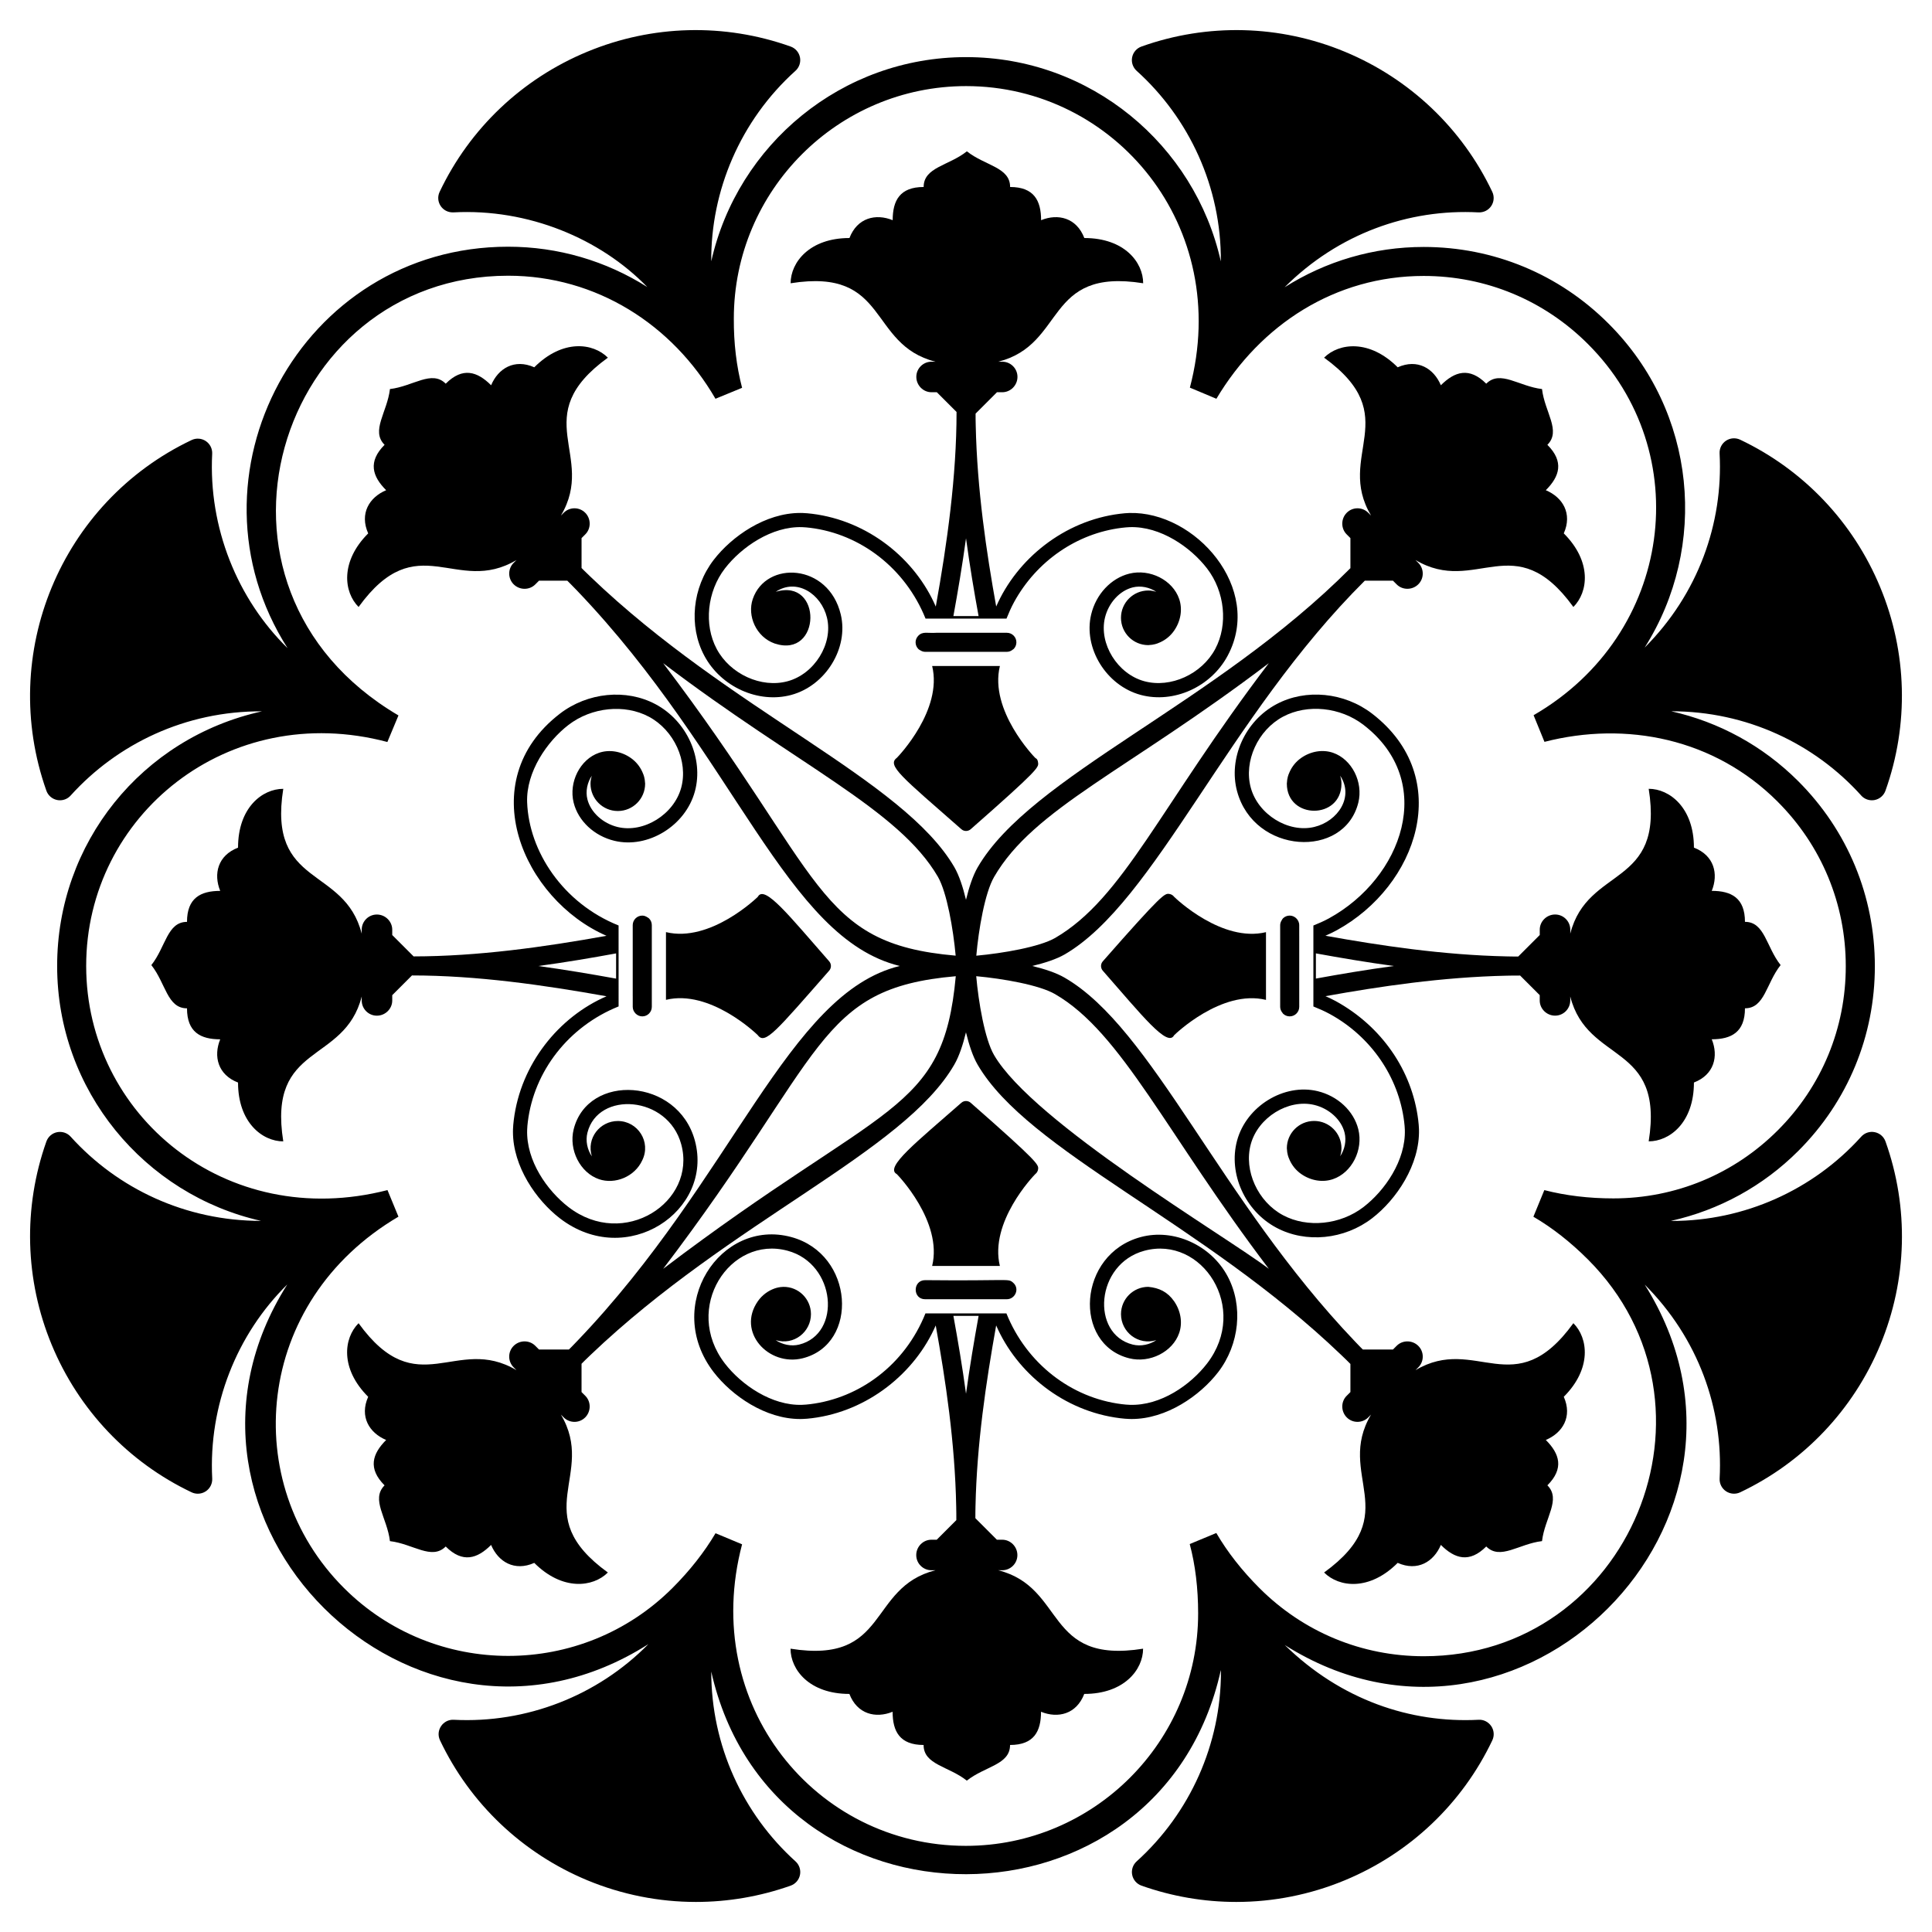
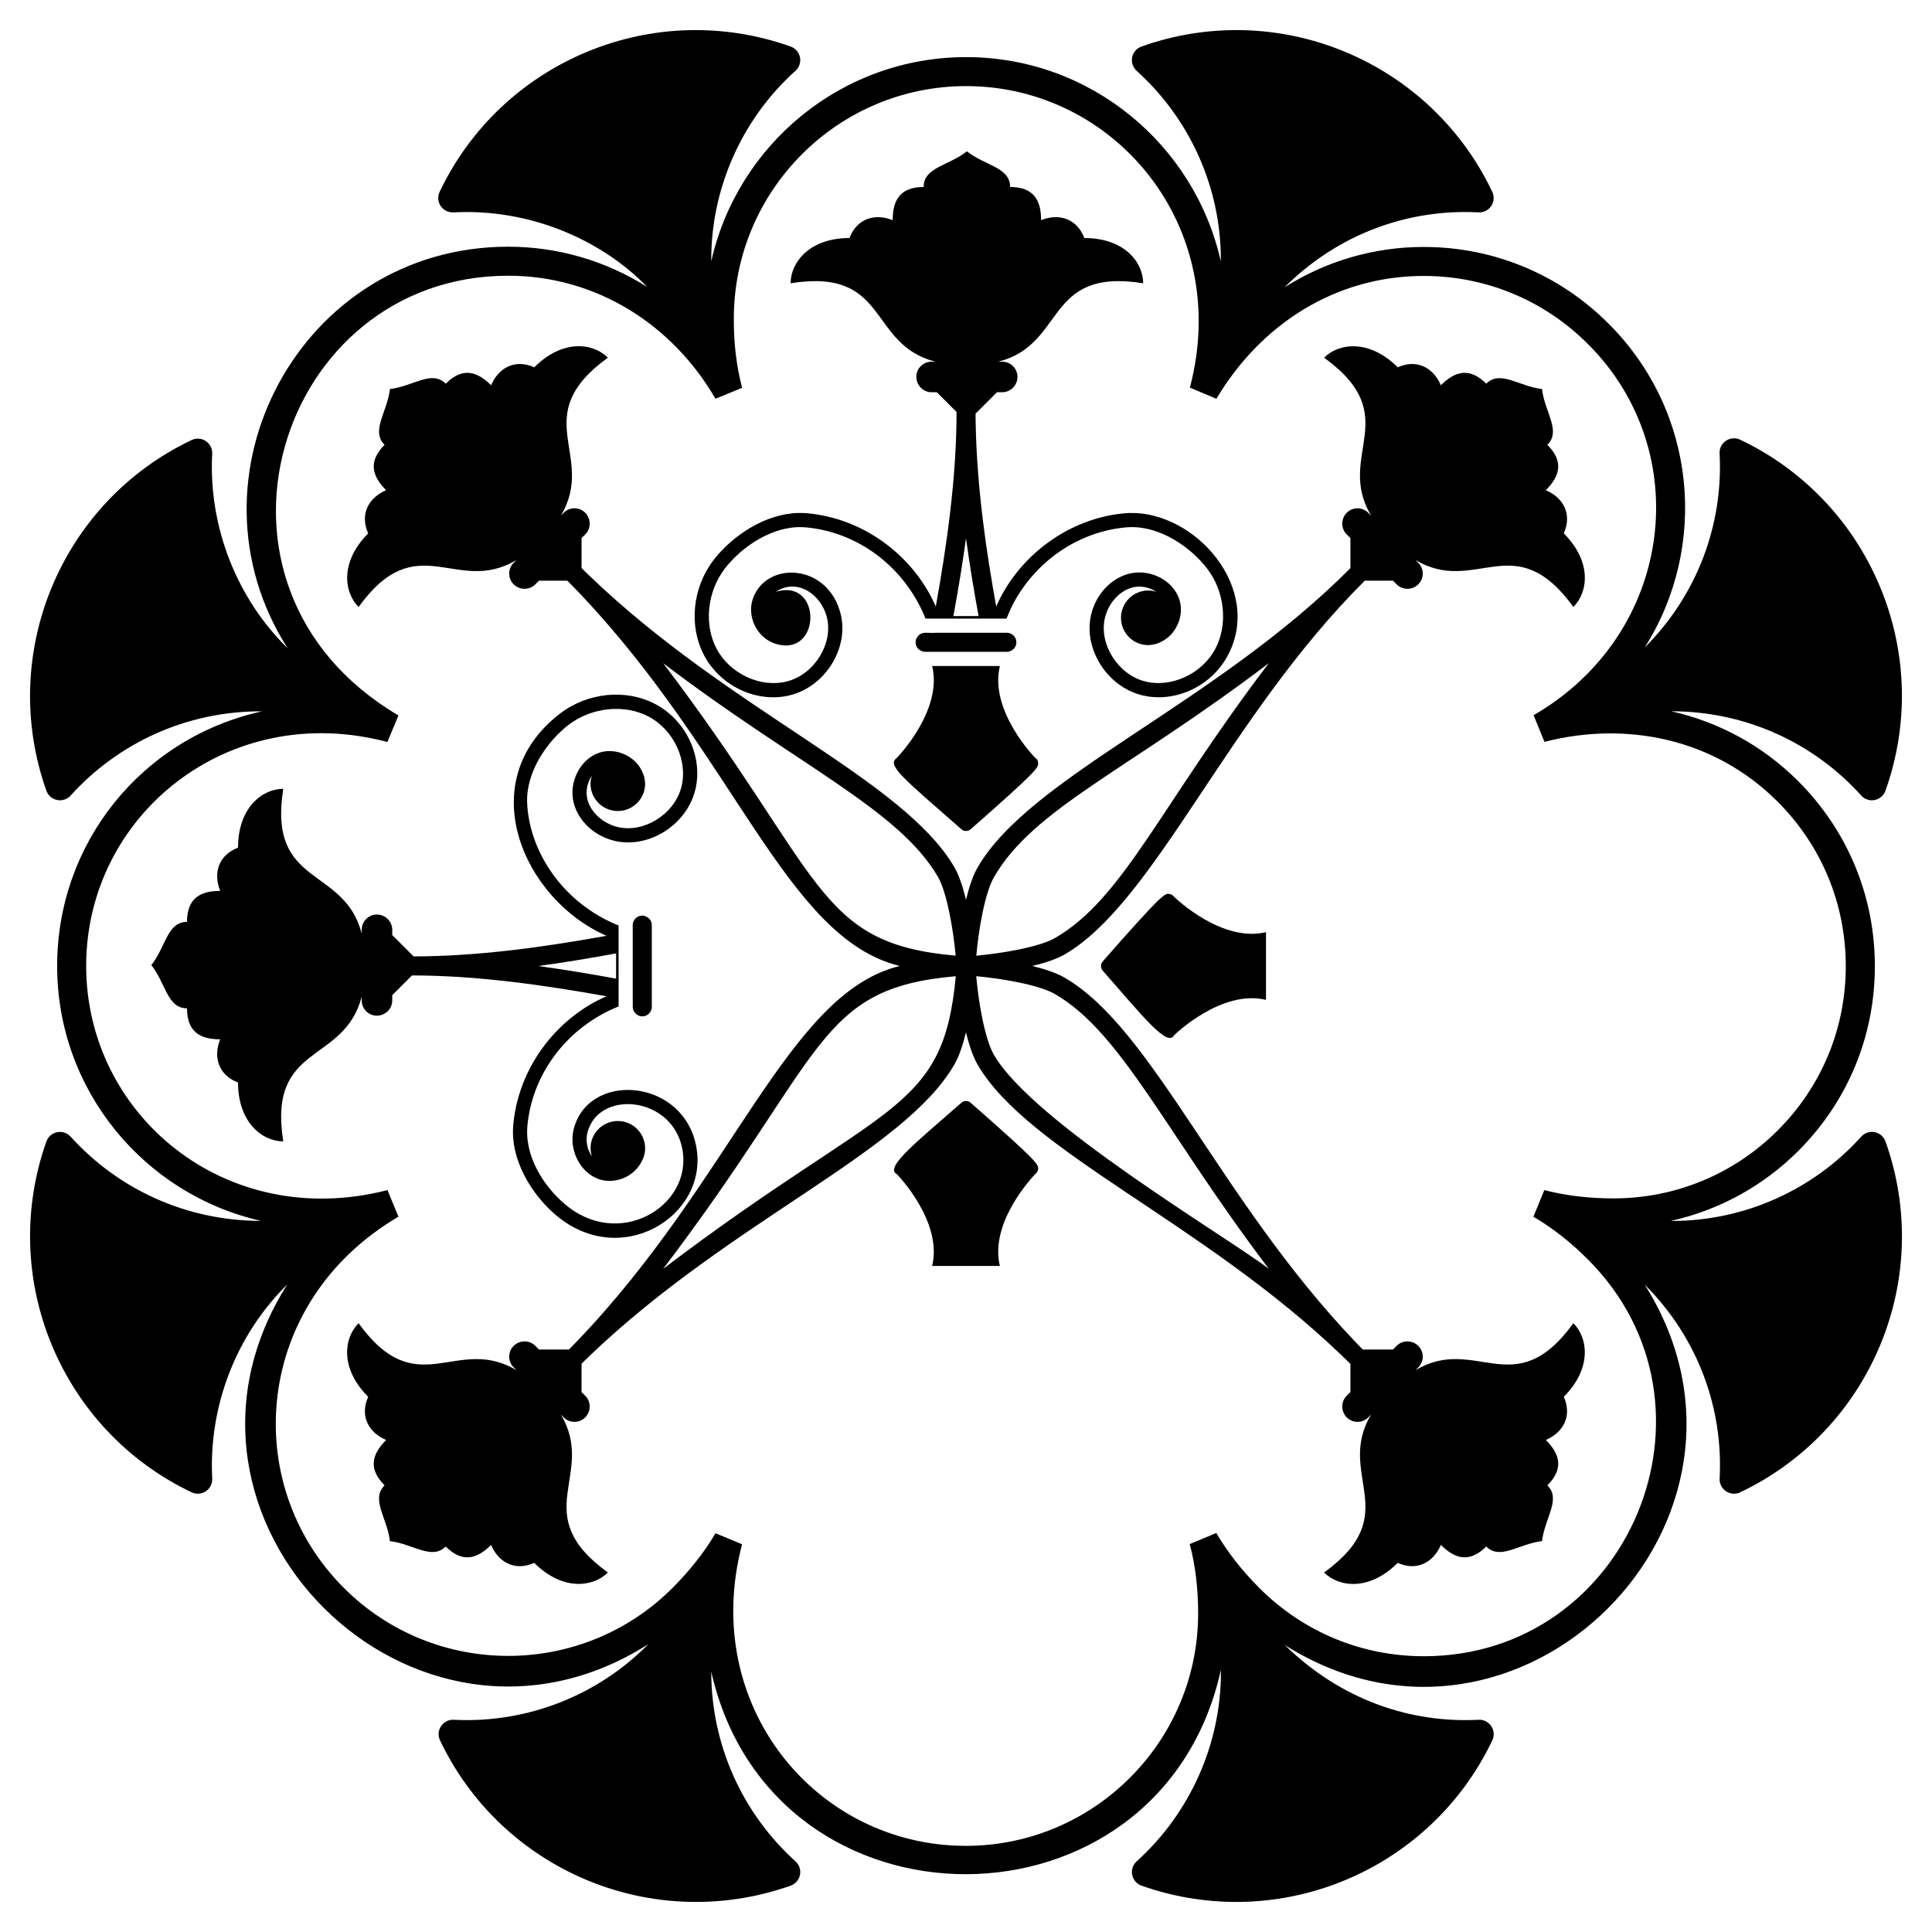
<svg xmlns="http://www.w3.org/2000/svg" fill="#000000" width="800px" height="800px" version="1.1" viewBox="144 144 512 512">
  <g>
    <path d="m519.12 507.11 0.75-0.75c1.547-1.547 1.586-4.094 0-5.68-1.586-1.586-4.176-1.586-5.723-0.043l-1.004 1.004h-7.973c-0.258-0.254-0.508-0.516-0.77-0.77-0.402-0.414-0.805-0.836-1.207-1.254 0 0-0.109-0.109-0.129-0.137-35.902-37.617-53.594-82.91-76.938-96.391-2.188-1.273-5.262-2.289-8.566-3.094 3.309-0.797 6.387-1.801 8.582-3.059 0.004 0 0.008-0.004 0.016-0.008 24.07-14.023 43.082-62.816 79.535-99.047h7.449l1.004 1.004c1.543 1.543 4.133 1.543 5.723-0.043 1.586-1.586 1.543-4.133 0-5.68l-0.75-0.75c16.035 9.52 26.227-9.105 41.844 12.445 3.926-3.926 4.969-11.988-2.547-19.504 2.34-5.262-0.293-9.562-4.762-11.441 3.676-3.676 4.887-7.559 0.418-12.027 3.719-3.719-0.711-8.645-1.422-14.781-6.137-0.711-11.066-5.137-14.781-1.422-4.469-4.469-8.352-3.258-12.027 0.418-1.879-4.469-6.18-7.098-11.441-4.762-7.477-7.477-15.578-6.473-19.504-2.551 21.547 15.621 2.922 25.809 12.445 41.844l-0.75-0.75c-1.547-1.547-4.094-1.586-5.68 0-1.586 1.586-1.586 4.176-0.043 5.719l1.004 1.004v7.969c-36.066 36.219-84.676 54.961-98.785 79.285-1.242 2.133-2.266 5.219-3.09 8.598-0.797-3.32-1.805-6.41-3.062-8.609 0-0.004-0.004-0.008-0.008-0.016-13.633-23.398-59.191-41.254-96.422-76.969-0.578-0.555-1.152-1.109-1.727-1.668-0.207-0.207-0.445-0.445-0.66-0.664v-7.926l1.004-1.004c1.543-1.543 1.543-4.133-0.043-5.719-1.586-1.586-4.133-1.547-5.68 0l-0.75 0.75c9.52-16.035-9.105-26.227 12.445-41.844-3.926-3.926-11.984-4.969-19.504 2.551-5.262-2.34-9.562 0.293-11.441 4.762-3.676-3.676-7.559-4.887-12.027-0.418-3.715-3.719-8.645 0.707-14.781 1.422-0.711 6.137-5.137 11.066-1.422 14.781-4.469 4.469-3.258 8.352 0.418 12.027-4.469 1.879-7.102 6.184-4.762 11.445-7.477 7.477-6.473 15.578-2.547 19.5 15.617-21.547 25.809-2.922 41.844-12.441l-0.75 0.75c-1.547 1.543-1.586 4.09 0 5.68 1.586 1.586 4.176 1.586 5.723 0.043l1.004-1.004h7.488c0.297 0.293 0.586 0.594 0.887 0.887 0.57 0.578 1.137 1.152 1.699 1.742 42.094 43.996 55.312 92.102 85.52 99.477-29.727 7.266-44 56.152-85.543 99.465-0.453 0.473-0.91 0.945-1.367 1.418-0.258 0.25-0.508 0.512-0.766 0.766h-7.922l-1.004-1.004c-1.543-1.543-4.133-1.543-5.723 0.043-1.586 1.586-1.543 4.133 0 5.68l0.75 0.75c-16.035-9.52-26.227 9.105-41.844-12.445-3.926 3.926-4.969 11.988 2.547 19.504-2.34 5.262 0.293 9.562 4.762 11.441-3.676 3.676-4.887 7.559-0.418 12.027-3.715 3.719 0.711 8.645 1.422 14.781 6.137 0.711 11.066 5.137 14.781 1.422 4.469 4.469 8.352 3.258 12.027-0.418 1.879 4.469 6.18 7.098 11.441 4.762 7.477 7.477 15.578 6.473 19.504 2.547-21.547-15.617-2.922-25.809-12.445-41.844l0.75 0.75c1.547 1.543 4.094 1.586 5.68 0 1.586-1.586 1.586-4.176 0.043-5.723l-1.004-1.004v-7.496c0.324-0.324 0.656-0.645 0.977-0.977 0.469-0.457 0.941-0.91 1.414-1.363 37.449-35.738 82.938-53.645 96.395-76.938 1.27-2.184 2.285-5.254 3.09-8.551 0.82 3.348 1.832 6.402 3.066 8.523 13.406 23.113 59.523 41.625 96.395 76.984 0.461 0.445 0.93 0.891 1.391 1.34 0.34 0.348 0.688 0.688 1.031 1.031v7.449l-1.004 1.004c-1.543 1.543-1.543 4.133 0.043 5.719 1.586 1.586 4.133 1.543 5.68 0l0.75-0.75c-9.52 16.035 9.105 26.227-12.445 41.844 3.926 3.926 11.988 4.969 19.504-2.551 5.262 2.34 9.562-0.293 11.441-4.762 3.676 3.676 7.559 4.887 12.027 0.418 3.715 3.719 8.645-0.711 14.781-1.422 0.711-6.137 5.137-11.066 1.422-14.781 4.469-4.469 3.258-8.352-0.418-12.027 4.469-1.879 7.098-6.18 4.762-11.441 7.477-7.477 6.473-15.578 2.547-19.504-15.617 21.555-25.805 2.93-41.844 12.449zm-199.37-187.36c35.75 27.184 62.371 38.695 72.812 56.617 2.394 4.195 4.059 13.863 4.699 20.891-37.207-3.231-34.578-20.957-77.512-77.508zm-0.004 160.5c43.305-56.906 40.504-74.32 77.543-77.543-3.34 36.684-18.824 32.941-77.543 77.543zm87.703-103.86c10.551-18.199 35.164-28.07 72.793-56.637-28.961 38.094-38.457 62.227-56.613 72.812-4.191 2.398-13.871 4.062-20.898 4.703 0.602-6.891 2.269-16.668 4.719-20.879zm-0.027 47.188c-2.449-4.215-4.113-13.988-4.711-20.875 7.031 0.641 16.711 2.316 20.891 4.75 17.688 10.215 29.562 37.137 56.648 72.793-11.293-8.598-62.441-38.754-72.828-56.668z" />
    <path d="m637.23 354.82c0.73 0.812 1.766 1.262 2.836 1.262 0.246 0 0.492-0.023 0.742-0.07 1.316-0.262 2.398-1.195 2.856-2.461 6.258-17.539 5.769-36.688-1.379-53.906-7.129-17.238-20.312-31.133-37.121-39.121-1.215-0.574-2.641-0.473-3.766 0.277-1.117 0.75-1.758 2.031-1.688 3.371 0.98 18.453-5.66 37.246-19.863 51.449 16.949-26.746 13.855-62.477-9.555-85.848-13.086-13.109-30.488-20.328-49.004-20.328-13.262 0-25.922 3.766-36.855 10.688 14.219-14.219 32.914-20.836 51.387-19.848 1.371 0.051 2.625-0.57 3.371-1.688 0.75-1.117 0.852-2.547 0.277-3.762-7.977-16.801-21.855-29.984-39.074-37.125-17.215-7.144-36.367-7.633-53.902-1.375-1.266 0.449-2.203 1.535-2.465 2.852-0.262 1.32 0.195 2.676 1.191 3.578 13.906 12.523 22.461 30.812 22.316 50.516-6.93-30.941-34.539-54.145-67.504-54.145-32.977 0-60.598 23.195-67.539 54.109-0.148-18.562 7.617-37.246 22.316-50.48 1-0.898 1.453-2.258 1.191-3.574-0.262-1.32-1.195-2.402-2.465-2.856-17.547-6.258-36.695-5.766-53.906 1.375-17.242 7.133-31.137 20.32-39.117 37.125-1.219 2.57 0.68 5.559 3.648 5.449 19.797-1.059 38.902 6.922 51.379 19.785-10.949-6.926-23.617-10.688-36.883-10.688-55.027 0-87.449 60.93-58.445 106.39-13.316-13.051-20.98-31.945-19.98-51.516 0.066-1.344-0.574-2.621-1.691-3.367-1.117-0.75-2.555-0.848-3.758-0.273-34.703 16.492-51.34 56.656-38.492 92.926 0.445 1.266 1.531 2.203 2.848 2.469 0.25 0.047 0.5 0.074 0.75 0.074 1.07 0 2.102-0.445 2.832-1.258 12.387-13.707 30.449-22.418 50.715-22.316-31.945 7.055-54.32 35-54.289 67.512 0 32.961 23.16 60.566 54.051 67.527-20.008 0-37.992-8.508-50.477-22.324-0.898-1-2.254-1.441-3.582-1.184-1.316 0.262-2.398 1.199-2.848 2.469-6.219 17.559-5.711 36.703 1.422 53.898 7.148 17.23 20.312 31.105 37.074 39.074 0.523 0.246 1.082 0.367 1.641 0.367 0.742 0 1.484-0.215 2.121-0.645 1.117-0.746 1.758-2.023 1.691-3.367-0.988-19.398 6.473-38.215 19.887-51.43-39.422 62.199 33.578 134.81 95.699 95.309-13.488 13.711-32.348 21.035-51.574 20.043-2.828-0.156-4.898 2.809-3.641 5.449 7.957 16.754 21.816 29.922 39.027 37.082 9.219 3.824 18.996 5.746 28.793 5.746 8.473 0 16.961-1.438 25.105-4.32 1.266-0.449 2.207-1.531 2.469-2.848 0.266-1.32-0.188-2.68-1.184-3.582-13.914-12.57-22.332-30.684-22.332-50.297 16.152 71.758 119.08 71.555 135.05-0.398 0 0.172 0.023 0.344 0.023 0.516 0 19.066-8.141 37.355-22.34 50.184-0.996 0.898-1.445 2.262-1.18 3.578 0.266 1.316 1.199 2.398 2.469 2.848 8.145 2.883 16.629 4.32 25.102 4.32 9.797 0 19.574-1.918 28.793-5.746 17.234-7.148 31.109-20.32 39.074-37.082 0.578-1.215 0.473-2.641-0.277-3.758-0.746-1.117-2.043-1.777-3.363-1.691-18.086 0.934-36.469-5.277-51.355-19.805 62.031 39.168 134.55-33.285 95.383-95.516 14.219 14.219 20.836 32.934 19.855 51.391-0.07 1.344 0.57 2.625 1.688 3.371 1.133 0.758 2.559 0.848 3.766 0.277 16.797-7.981 29.98-21.859 37.121-39.074 7.148-17.223 7.637-36.367 1.379-53.906-0.453-1.266-1.539-2.199-2.856-2.461-1.336-0.262-2.68 0.191-3.578 1.191-12.777 14.191-31.051 22.332-50.129 22.332-0.098 0-0.199-0.012-0.297-0.012 12.707-2.84 24.383-9.168 33.809-18.598 13.066-13.082 20.25-30.461 20.23-48.926 0-18.523-7.223-35.934-20.328-49.027-9.391-9.379-21.008-15.668-33.629-18.5 19.969-0.004 37.953 8.566 50.336 22.32zm-22.152 1.621c11.652 11.641 18.07 27.117 18.07 43.586 0.02 16.414-6.363 31.855-17.977 43.48-11.648 11.66-27.141 18.082-43.629 18.082-6.457 0-12.609-0.738-18.281-2.195l-2.898 7.051c4.988 2.91 9.859 6.731 14.484 11.355 38.57 38.633 11.078 105.12-43.52 105.12-16.445 0-31.914-6.41-43.555-18.051-4.656-4.656-8.504-9.57-11.438-14.605l-7.043 2.926c1.48 5.547 2.227 11.73 2.227 18.371 0 33.973-27.617 61.609-61.566 61.609-39.723 0-70.531-37.316-59.293-79.91l-7.035-2.938c-2.969 5.023-6.809 9.906-11.406 14.504-24.008 24.008-63.07 24.008-87.078 0-27.77-27.727-23.926-75.816 14.453-98.395l-2.906-7.043c-42.953 11.035-79.848-20.008-79.848-59.375-0.043-39.898 37.621-70.57 79.82-59.375l2.938-7.039c-58.047-34.141-32.074-116.53 29.066-116.53 23.402 0 43.59 12.996 54.945 32.609l7.055-2.902c-1.496-5.707-2.231-11.875-2.191-18.348 0-33.973 27.617-61.609 61.566-61.609 39.391 0 70.566 37.191 59.293 79.91l7.027 2.949c11.723-19.68 31.496-32.547 54.934-32.547 16.453 0 31.922 6.418 43.559 18.074 28.621 28.57 22.727 76.824-14.434 98.336l2.883 7.059c21.656-5.559 44.992-0.934 61.777 15.832z" />
    <path d="m398.77 363.75c0.355 0.312 0.793 0.465 1.238 0.465 0.441 0 0.883-0.156 1.238-0.465 18.066-15.863 18.004-16.406 17.863-17.594-0.07-0.613-0.203-1.016-0.754-1.305-0.145-0.121-12.254-12.562-9.375-24.352h-17.949c2.824 11.594-8.855 23.84-9.367 24.34-2.691 2.004 1.324 5.059 17.105 18.91z" />
    <path d="m419.11 453.84c0.137-1.188 0.199-1.73-17.871-17.594-0.707-0.621-1.766-0.621-2.473 0-11.922 10.469-20.406 17.129-17.113 18.898 0.148 0.121 12.246 12.574 9.375 24.352h17.949c-2.832-11.598 8.848-23.828 9.367-24.336 0.418-0.309 0.703-0.797 0.766-1.32z" />
    <path d="m436.25 398.77c-0.312 0.355-0.465 0.793-0.465 1.238 0 0.441 0.156 0.883 0.465 1.238 10.367 11.809 17.145 20.43 18.898 17.113 0.125-0.145 12.562-12.258 24.352-9.379v-17.949c-11.594 2.824-23.84-8.855-24.34-9.367-0.312-0.418-0.797-0.703-1.316-0.766-1.188-0.137-1.73-0.199-17.594 17.871z" />
-     <path d="m320.49 391.02v17.949c11.598-2.832 23.828 8.848 24.336 9.367 1.914 2.586 4.738-0.949 18.914-17.105 0.621-0.707 0.621-1.766 0-2.473-10.473-11.922-17.133-20.406-18.898-17.113-0.117 0.148-12.57 12.246-24.352 9.375z" />
-     <path d="m560.14 391.43v-1.062c0-2.188-1.773-4.016-4.016-4.016-2.246 0-4.074 1.828-4.074 4.016v1.418l-5.699 5.699c-1.027 0-2.066 0-3.106-0.031-16.879-0.363-33.492-2.859-47.996-5.473 1.012-0.438 2.012-0.914 2.996-1.449 21.43-11.75 31.344-40.477 9.395-57.395-7.367-5.672-17.57-6.684-25.383-2.512-8.297 4.422-12.777 14.34-10.418 23.074 4.504 16.684 28.379 18.039 32.129 3.016 1.355-5.453-1.715-11.508-6.711-13.223-2.719-0.934-5.867-0.422-8.422 1.359-1.391 0.973-2.391 2.238-3.031 3.629-0.129 0.262-0.242 0.527-0.34 0.805-0.062 0.188-0.125 0.371-0.176 0.562-0.133 0.508-0.219 1.035-0.238 1.582 0 0.031-0.016 0.062-0.016 0.094 0 0.008 0.004 0.012 0.004 0.016 0 0.047-0.012 0.09-0.012 0.133 0 9.566 14.477 9.586 14.477 0 0-0.734-0.145-1.434-0.348-2.106 3.734 5.57-0.562 12.074-6.863 13.586-6.887 1.656-14.91-3.32-16.832-10.438-1.883-6.961 1.875-15.223 8.559-18.789 6.438-3.438 15.207-2.543 21.328 2.176 19.551 15.062 10.293 40.602-9.164 51.273-1.332 0.727-2.715 1.332-4.121 1.895v21.457c1.48 0.594 2.949 1.234 4.375 2.012 10.848 5.949 18.203 16.602 19.676 28.5 0.098 0.77 0.16 1.488 0.184 2.137 0.27 8.141-5.301 16.148-10.949 20.496-6.121 4.719-14.891 5.613-21.328 2.176-6.68-3.566-10.441-11.816-8.559-18.789 1.922-7.117 9.945-12.094 16.832-10.441 3.945 0.949 7.172 3.902 8.035 7.359 0.539 2.156 0.012 4.492-1.176 6.25 0.207-0.676 0.352-1.379 0.352-2.125 0-4-3.242-7.238-7.238-7.238-4 0-7.238 3.242-7.238 7.238 0 0.039 0.012 0.07 0.012 0.105v0.043c0 0.027 0.012 0.051 0.012 0.082 0.02 0.555 0.102 1.086 0.238 1.598 0.047 0.191 0.113 0.375 0.176 0.562 0.098 0.277 0.207 0.543 0.336 0.805 0.641 1.391 1.641 2.656 3.035 3.633 2.555 1.781 5.703 2.289 8.418 1.355 4.996-1.707 8.074-7.738 6.711-13.223-1.211-4.848-5.449-8.812-10.801-10.098-8.898-2.133-18.867 3.992-21.332 13.117-2.359 8.762 2.125 18.656 10.418 23.074 7.816 4.172 18.016 3.16 25.383-2.512 6.406-4.934 12.691-14.188 12.41-23.598-0.023-0.746-0.098-1.574-0.207-2.469-1.621-13.09-9.695-24.805-21.859-31.473-0.883-0.48-1.793-0.906-2.711-1.305 14.391-2.59 30.934-5.062 47.992-5.43 1.188-0.035 2.406-0.035 3.594-0.035l5.191 5.191v1.418c0 2.188 1.832 4.016 4.074 4.016 2.242 0 4.016-1.832 4.016-4.016v-1.062c4.606 18.07 24.98 12.105 20.789 38.391 5.551 0 11.988-4.961 11.988-15.59 5.375-2.066 6.555-6.969 4.723-11.457 5.195 0 8.801-1.891 8.801-8.211 5.258 0 5.609-6.613 9.449-11.457-3.84-4.844-4.191-11.457-9.449-11.457 0-6.32-3.602-8.211-8.801-8.211 1.828-4.488 0.648-9.391-4.723-11.457 0-10.57-6.438-15.59-11.988-15.59 4.203 26.281-16.172 20.312-20.781 38.387zm-67.414 11.902v-6.676c6.484 1.184 13.414 2.359 20.629 3.344-7.238 0.98-14.164 2.152-20.629 3.332z" />
-     <path d="m487.48 387.32c-0.449-0.41-1.039-0.68-1.695-0.68-0.676 0-1.312 0.262-1.789 0.738-0.137 0.137-0.215 0.309-0.312 0.469-0.25 0.398-0.426 0.836-0.426 1.32v21.652c0 0.602 0.238 1.156 0.621 1.613 0.047 0.055 0.066 0.125 0.117 0.176 0.477 0.48 1.113 0.742 1.789 0.742 0.695 0 1.328-0.285 1.785-0.742 0.457-0.457 0.742-1.09 0.742-1.785v-2.875 0.004-15.914s0 0.004-0.004 0.004v-2.875c0-0.734-0.328-1.383-0.828-1.848z" />
    <path d="m314.21 413.35c0.676 0 1.312-0.262 1.789-0.742l0.004-0.004c0.473-0.48 0.734-1.109 0.734-1.781v-21.648c0-0.676-0.262-1.312-0.742-1.789-0.121-0.121-0.277-0.188-0.414-0.281-0.41-0.273-0.867-0.461-1.371-0.461-0.695 0-1.324 0.281-1.785 0.738-0.461 0.457-0.746 1.09-0.746 1.789v18.785l0.004-0.004v2.875c0 1.328 1.137 2.523 2.527 2.523z" />
    <path d="m304.74 408.02c-12.664 5.481-22.746 17.934-24.582 32.773-0.109 0.887-0.184 1.723-0.207 2.469-0.008 0.23-0.012 0.461-0.012 0.691 0 9.199 6.168 18.086 12.418 22.902 17.758 13.668 40.816-1.996 35.801-20.562-4.516-16.719-28.391-17.992-32.129-3.016-1.359 5.449 1.715 11.508 6.711 13.223 4.223 1.449 9.461-0.641 11.457-4.988 2.43-4.914-1.195-10.434-6.465-10.434-4.711 0-8.387 4.519-6.883 9.367-1.191-1.758-1.723-4.094-1.176-6.258 2.789-11.18 21.367-9.883 24.867 3.082 4.125 15.273-15.18 27.938-29.887 16.613-5.644-4.348-11.238-12.27-10.949-20.496 0.02-0.645 0.086-1.367 0.18-2.137 1.656-13.363 10.766-25.199 24.051-30.535v-2.121l-0.004-17.188v-2.144c-14.754-5.906-23.766-19.652-24.234-32.648-0.289-8.059 5.301-16.145 10.949-20.496 6.121-4.715 14.895-5.609 21.328-2.176 6.684 3.57 10.438 11.832 8.559 18.789-1.922 7.117-9.945 12.094-16.832 10.441-3.945-0.949-7.172-3.906-8.035-7.359-0.535-2.141-0.012-4.469 1.172-6.234-0.203 0.672-0.348 1.371-0.348 2.109 0 3.996 3.242 7.238 7.238 7.238 4 0 7.238-3.242 7.238-7.238 0-0.047-0.012-0.086-0.012-0.133 0-0.008 0.004-0.012 0.004-0.02 0-0.035-0.012-0.066-0.016-0.098-0.02-0.547-0.105-1.07-0.238-1.578-0.047-0.191-0.113-0.375-0.176-0.566-0.098-0.277-0.207-0.543-0.336-0.805-0.641-1.391-1.641-2.656-3.031-3.629-2.555-1.781-5.703-2.293-8.422-1.359-4.996 1.715-8.07 7.769-6.711 13.223 1.211 4.848 5.449 8.812 10.801 10.098 8.898 2.137 18.867-3.992 21.332-13.113 2.356-8.727-2.121-18.648-10.414-23.074-7.816-4.172-18.016-3.16-25.387 2.512-23.406 18.043-9.688 49.238 12.371 58.848-16.633 3-34.137 5.445-51.117 5.461l-5.664-5.664v-1.418c0-2.184-1.832-4.016-4.074-4.016-2.242 0-4.016 1.832-4.016 4.016v1.062c-4.606-18.07-24.98-12.105-20.789-38.391-5.551 0-11.988 4.961-11.988 15.59-5.375 2.066-6.555 6.969-4.723 11.457-5.195 0-8.801 1.891-8.801 8.211-5.258 0-5.609 6.613-9.449 11.457 3.84 4.844 4.191 11.457 9.449 11.457 0 6.32 3.602 8.211 8.801 8.211-1.832 4.488-0.648 9.391 4.723 11.457 0 10.57 6.438 15.59 11.988 15.59-4.191-26.281 16.18-20.316 20.789-38.391v1.062c0 2.188 1.773 4.016 4.016 4.016 2.246 0 4.074-1.828 4.074-4.016v-1.418l5.227-5.227c17.184 0.004 34.785 2.519 51.562 5.519zm2.531-11.359v6.684c-6.691-1.211-13.578-2.371-20.621-3.34 7.215-0.98 14.145-2.156 20.621-3.344z" />
    <path d="m387.32 312.52c-0.414 0.449-0.68 1.039-0.68 1.695 0 0.676 0.262 1.312 0.742 1.789 0.145 0.145 0.324 0.23 0.496 0.332 0.391 0.238 0.82 0.406 1.293 0.406h21.652c0.609 0 1.172-0.242 1.629-0.633 0.051-0.043 0.113-0.059 0.16-0.105 0.477-0.477 0.742-1.113 0.742-1.789 0-0.695-0.285-1.328-0.742-1.785-0.457-0.457-1.09-0.738-1.785-0.738h-2.875 0.004-15.91s0.004 0 0.004 0.004c-2.195 0.16-3.539-0.469-4.731 0.824z" />
    <path d="m353.7 328.16c9.121-2.465 15.25-12.434 13.109-21.332-3.254-13.578-19.797-14.355-23.316-4.086-1.531 4.469 0.891 10.062 5.793 11.793 12.422 4.121 12.746-17.508 0.289-13.695 5.57-3.734 12.074 0.562 13.586 6.867 1.656 6.887-3.32 14.91-10.438 16.832-6.961 1.883-15.223-1.875-18.789-8.559-3.438-6.438-2.543-15.207 2.176-21.328 4.352-5.648 12.43-11.234 20.496-10.949 0.645 0.023 1.367 0.086 2.137 0.18 13.336 1.652 25.188 10.742 30.535 24.051h19.309 2.148c0.594-1.48 1.234-2.949 2.012-4.375 5.949-10.848 16.602-18.203 28.5-19.676 0.77-0.094 1.488-0.16 2.137-0.184 8.141-0.27 16.148 5.301 20.496 10.949 4.719 6.121 5.613 14.895 2.176 21.328-3.566 6.684-11.816 10.441-18.789 8.559-7.117-1.922-12.094-9.945-10.441-16.832 0.949-3.941 3.906-7.172 7.359-8.035 2.16-0.535 4.492-0.012 6.25 1.176-0.676-0.207-1.379-0.355-2.125-0.355-3.996 0-7.238 3.242-7.238 7.238 0 4 3.242 7.238 7.238 7.238 0.035 0 0.07-0.008 0.105-0.012h0.043c0.027 0 0.055-0.012 0.082-0.012 0.551-0.02 1.086-0.105 1.602-0.242 0.191-0.047 0.375-0.113 0.562-0.172 0.277-0.098 0.543-0.207 0.805-0.336 1.395-0.641 2.66-1.645 3.633-3.039 1.781-2.555 2.289-5.703 1.355-8.418-1.707-4.996-7.738-8.074-13.223-6.711-4.848 1.211-8.812 5.449-10.098 10.801-2.137 8.902 3.992 18.867 13.113 21.332 8.762 2.359 18.656-2.125 23.074-10.414 9.484-17.777-8.59-38.316-26.109-37.793-0.746 0.023-1.574 0.098-2.469 0.207-14.836 1.836-27.297 11.996-32.781 24.574-2.586-14.387-5.059-30.926-5.426-48.004-0.035-1.027-0.035-2.078-0.035-3.117l5.664-5.664h1.418c2.188 0 4.016-1.828 4.016-4.074 0-2.242-1.832-4.016-4.016-4.016h-1.062c18.07-4.609 12.105-24.98 38.391-20.789 0-5.551-4.961-11.988-15.594-11.988-2.066-5.375-6.969-6.555-11.457-4.727 0-5.195-1.891-8.797-8.211-8.797 0-5.258-6.613-5.613-11.457-9.449-4.844 3.84-11.457 4.195-11.457 9.449-6.32 0-8.207 3.602-8.207 8.797-4.488-1.828-9.391-0.648-11.457 4.727-10.57 0-15.59 6.438-15.59 11.988 26.281-4.191 20.316 16.184 38.391 20.789h-1.062c-2.188 0-4.016 1.773-4.016 4.016 0 2.246 1.828 4.074 4.016 4.074h1.418l5.227 5.227c0 17.102-2.496 34.871-5.504 51.578-5.469-12.645-17.91-22.754-32.781-24.594-0.887-0.109-1.723-0.184-2.469-0.207-0.23-0.008-0.461-0.012-0.688-0.012-9.203 0-18.09 6.172-22.906 12.422-5.672 7.367-6.684 17.57-2.512 25.383 4.41 8.297 14.328 12.777 23.062 10.418zm46.305-41.508c0.98 7.234 2.148 14.16 3.332 20.621h-6.68c1.184-6.481 2.359-13.41 3.348-20.621z" />
-     <path d="m446.29 471.84c-16.684 4.504-18.039 28.379-3.016 32.129 5.449 1.359 11.508-1.715 13.223-6.711 0.934-2.719 0.426-5.867-1.355-8.422-1.727-2.473-3.938-3.527-6.828-3.809-4 0-7.238 3.242-7.238 7.238 0 4.711 4.519 8.383 9.367 6.883-1.758 1.191-4.094 1.723-6.258 1.18-11.18-2.789-9.879-21.367 3.082-24.867 15.273-4.129 27.938 15.18 16.613 29.887-4.348 5.644-12.27 11.238-20.496 10.945-0.645-0.02-1.367-0.082-2.137-0.18-13.336-1.652-25.188-10.742-30.535-24.051h-19.309-2.148c-5.481 13.691-17.477 22.438-30.516 24.051-0.77 0.094-1.492 0.16-2.137 0.18-8.059 0.293-16.145-5.301-20.496-10.949-11.309-14.684 1.312-34.02 16.613-29.887 12.875 3.477 14.379 22.051 3.082 24.867-2.141 0.535-4.469 0.012-6.234-1.172 4.844 1.48 9.344-2.188 9.344-6.891 0-4.008-3.269-7.309-7.371-7.227-0.137 0.016-0.102 0.012-0.117 0.012-0.844 0.031-1.492 0.195-2.144 0.41-1.723 0.613-3.305 1.758-4.434 3.371-5.703 8.176 2.867 17.375 11.863 15.133 15.004-3.746 13.684-27.621-3.016-32.129-18.789-5.07-34.078 18.242-20.562 35.801 4.816 6.25 13.703 12.422 22.906 12.422 0.23 0 0.461-0.004 0.688-0.012 0.75-0.023 1.582-0.098 2.469-0.207 14.766-1.828 27.293-11.945 32.785-24.578 2.613 14.48 5.102 31.074 5.426 47.957 0.035 1.227 0.035 2.418 0.035 3.637l-5.191 5.191h-1.418c-2.188 0-4.016 1.828-4.016 4.074 0 2.242 1.832 4.016 4.016 4.016h1.062c-18.07 4.609-12.105 24.984-38.391 20.789 0 5.551 4.961 11.988 15.594 11.988 2.066 5.375 6.969 6.555 11.457 4.727 0 5.195 1.891 8.801 8.211 8.801 0 5.258 6.613 5.609 11.457 9.449 4.844-3.84 11.457-4.191 11.457-9.449 6.32 0 8.207-3.602 8.207-8.801 4.488 1.828 9.391 0.648 11.457-4.727 10.57 0 15.59-6.438 15.59-11.988-26.281 4.191-20.316-16.184-38.391-20.789h1.062c2.188 0 4.016-1.773 4.016-4.016 0-2.246-1.832-4.074-4.016-4.074h-1.418l-5.699-5.703c0-1.043 0-2.074 0.031-3.144 0.359-16.551 2.762-32.734 5.477-47.945 5.473 12.641 17.902 22.738 32.77 24.582 0.887 0.113 1.723 0.184 2.469 0.207 0.23 0.008 0.461 0.012 0.691 0.012 9.199 0 18.086-6.168 22.902-12.418 5.672-7.371 6.684-17.57 2.512-25.387-4.394-8.281-14.312-12.766-23.047-10.406zm-46.285 41.508c-0.984-7.215-2.156-14.145-3.344-20.625h6.68c-1.211 6.695-2.371 13.586-3.336 20.625z" />
-     <path d="m412.43 483.87c-1.348-1.129-0.793-0.383-23.254-0.617-3.32 0-3.359 5.059 0 5.059h2.875-0.004 15.914s-0.004 0-0.004-0.004h2.875c2.195 0 3.519-2.828 1.598-4.438z" />
  </g>
</svg>